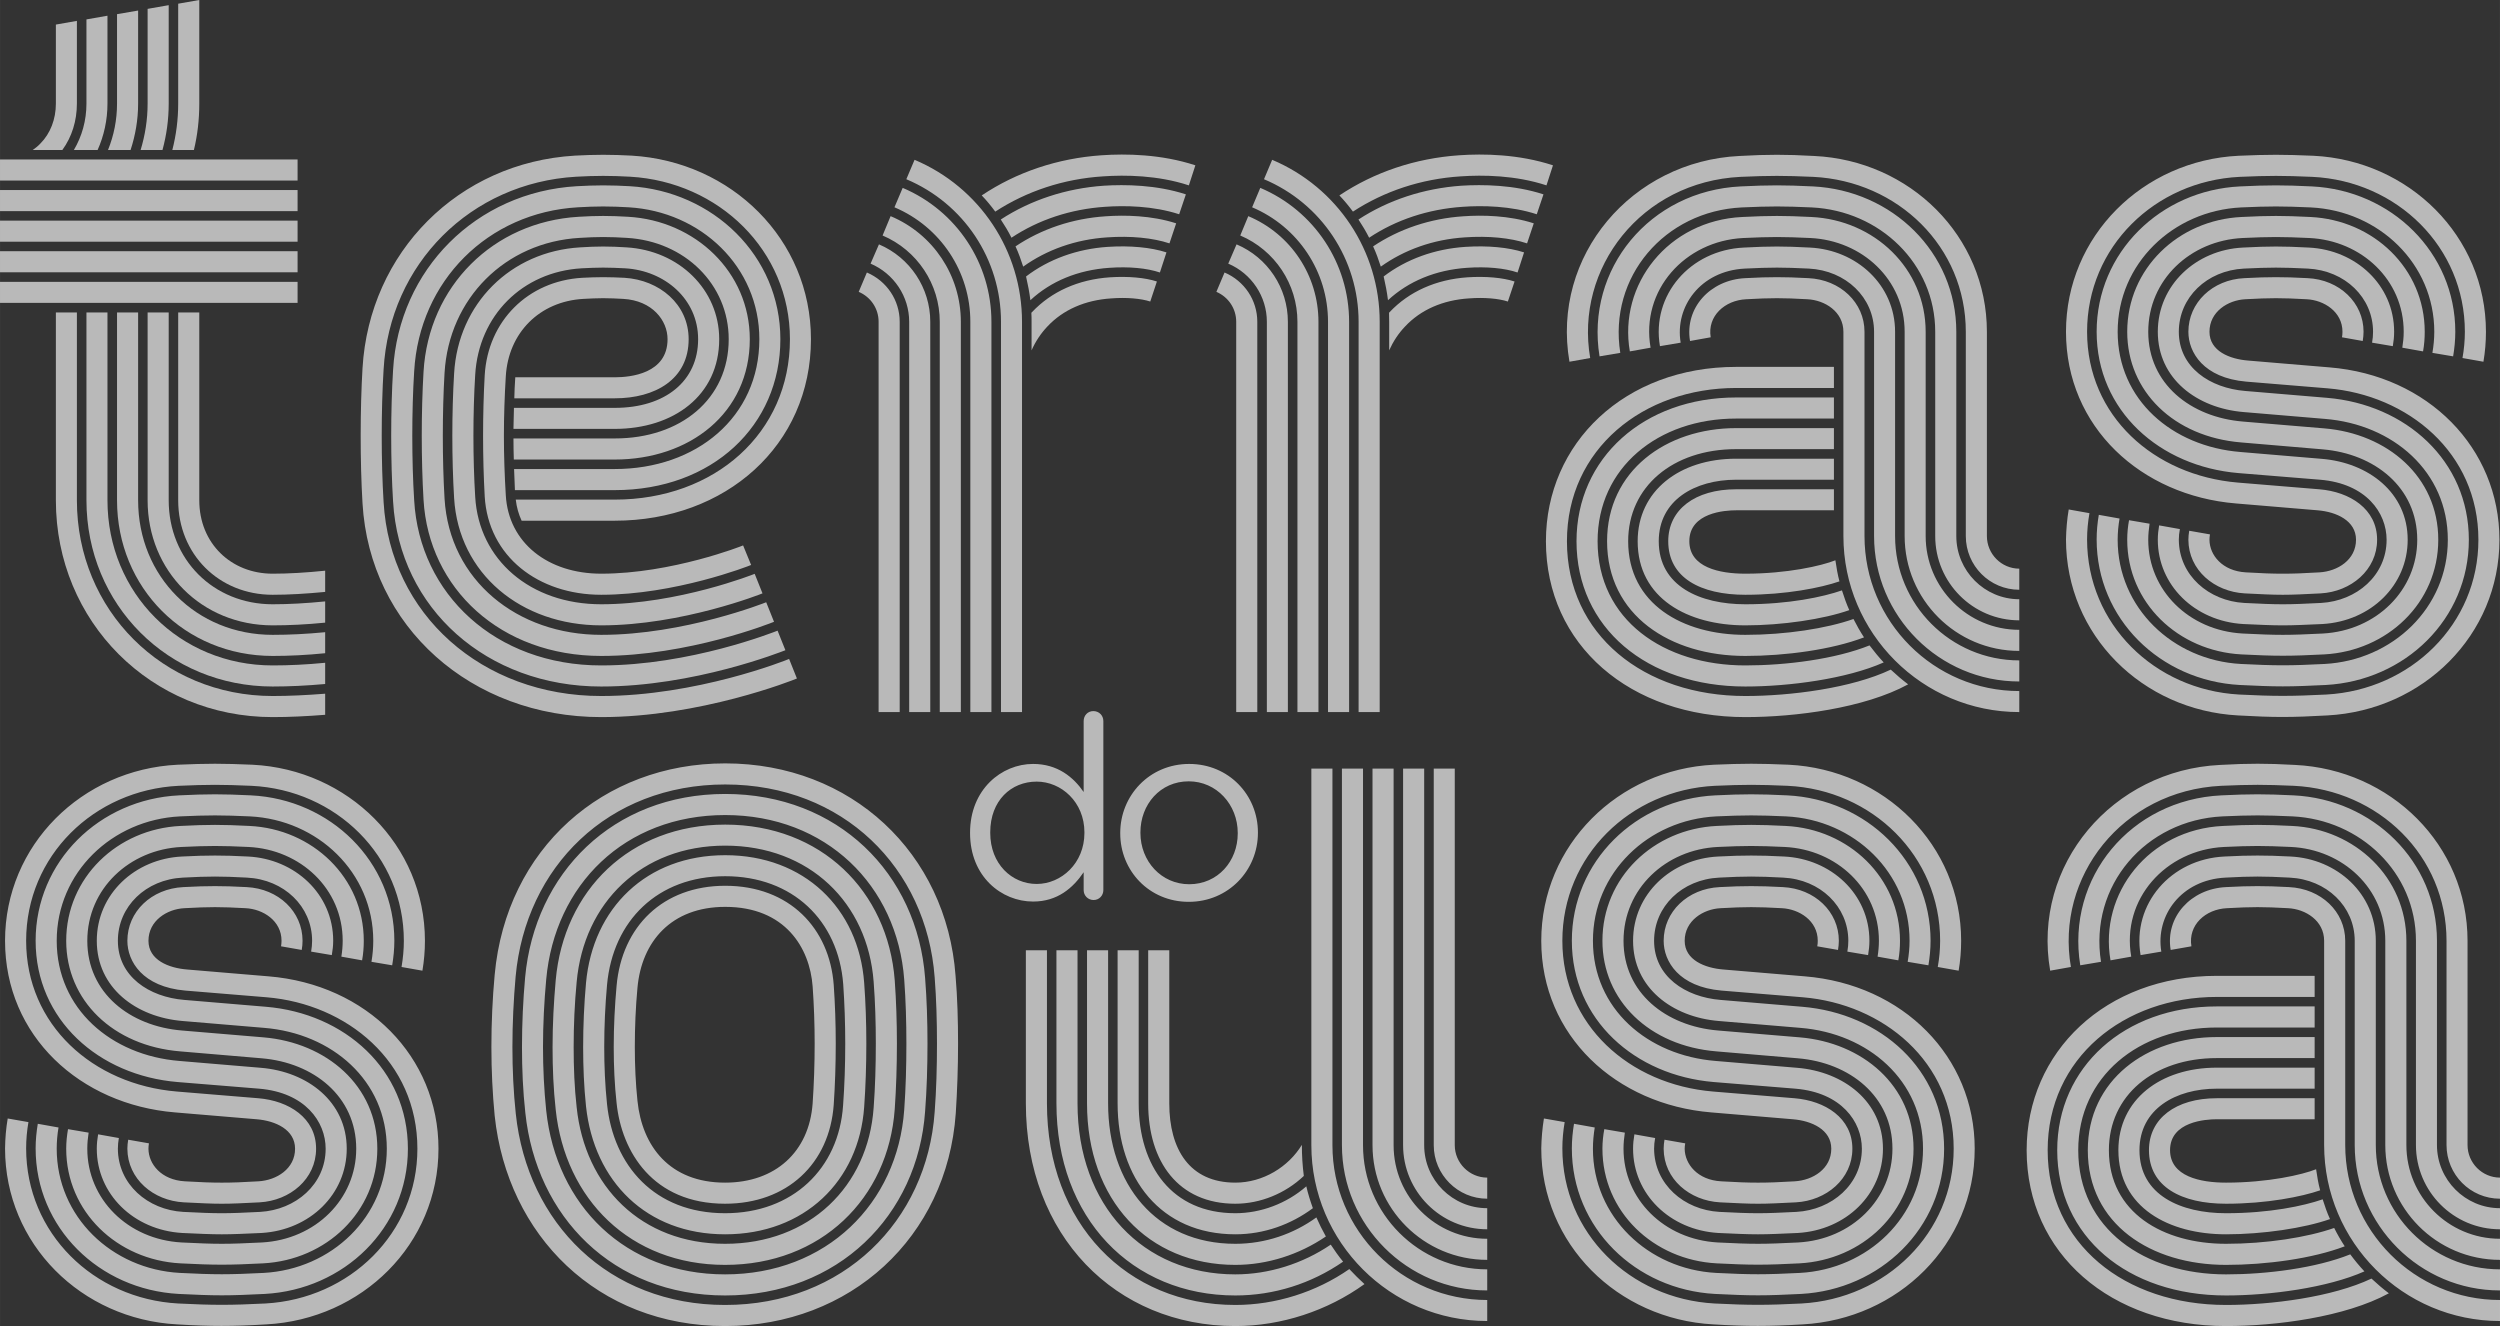
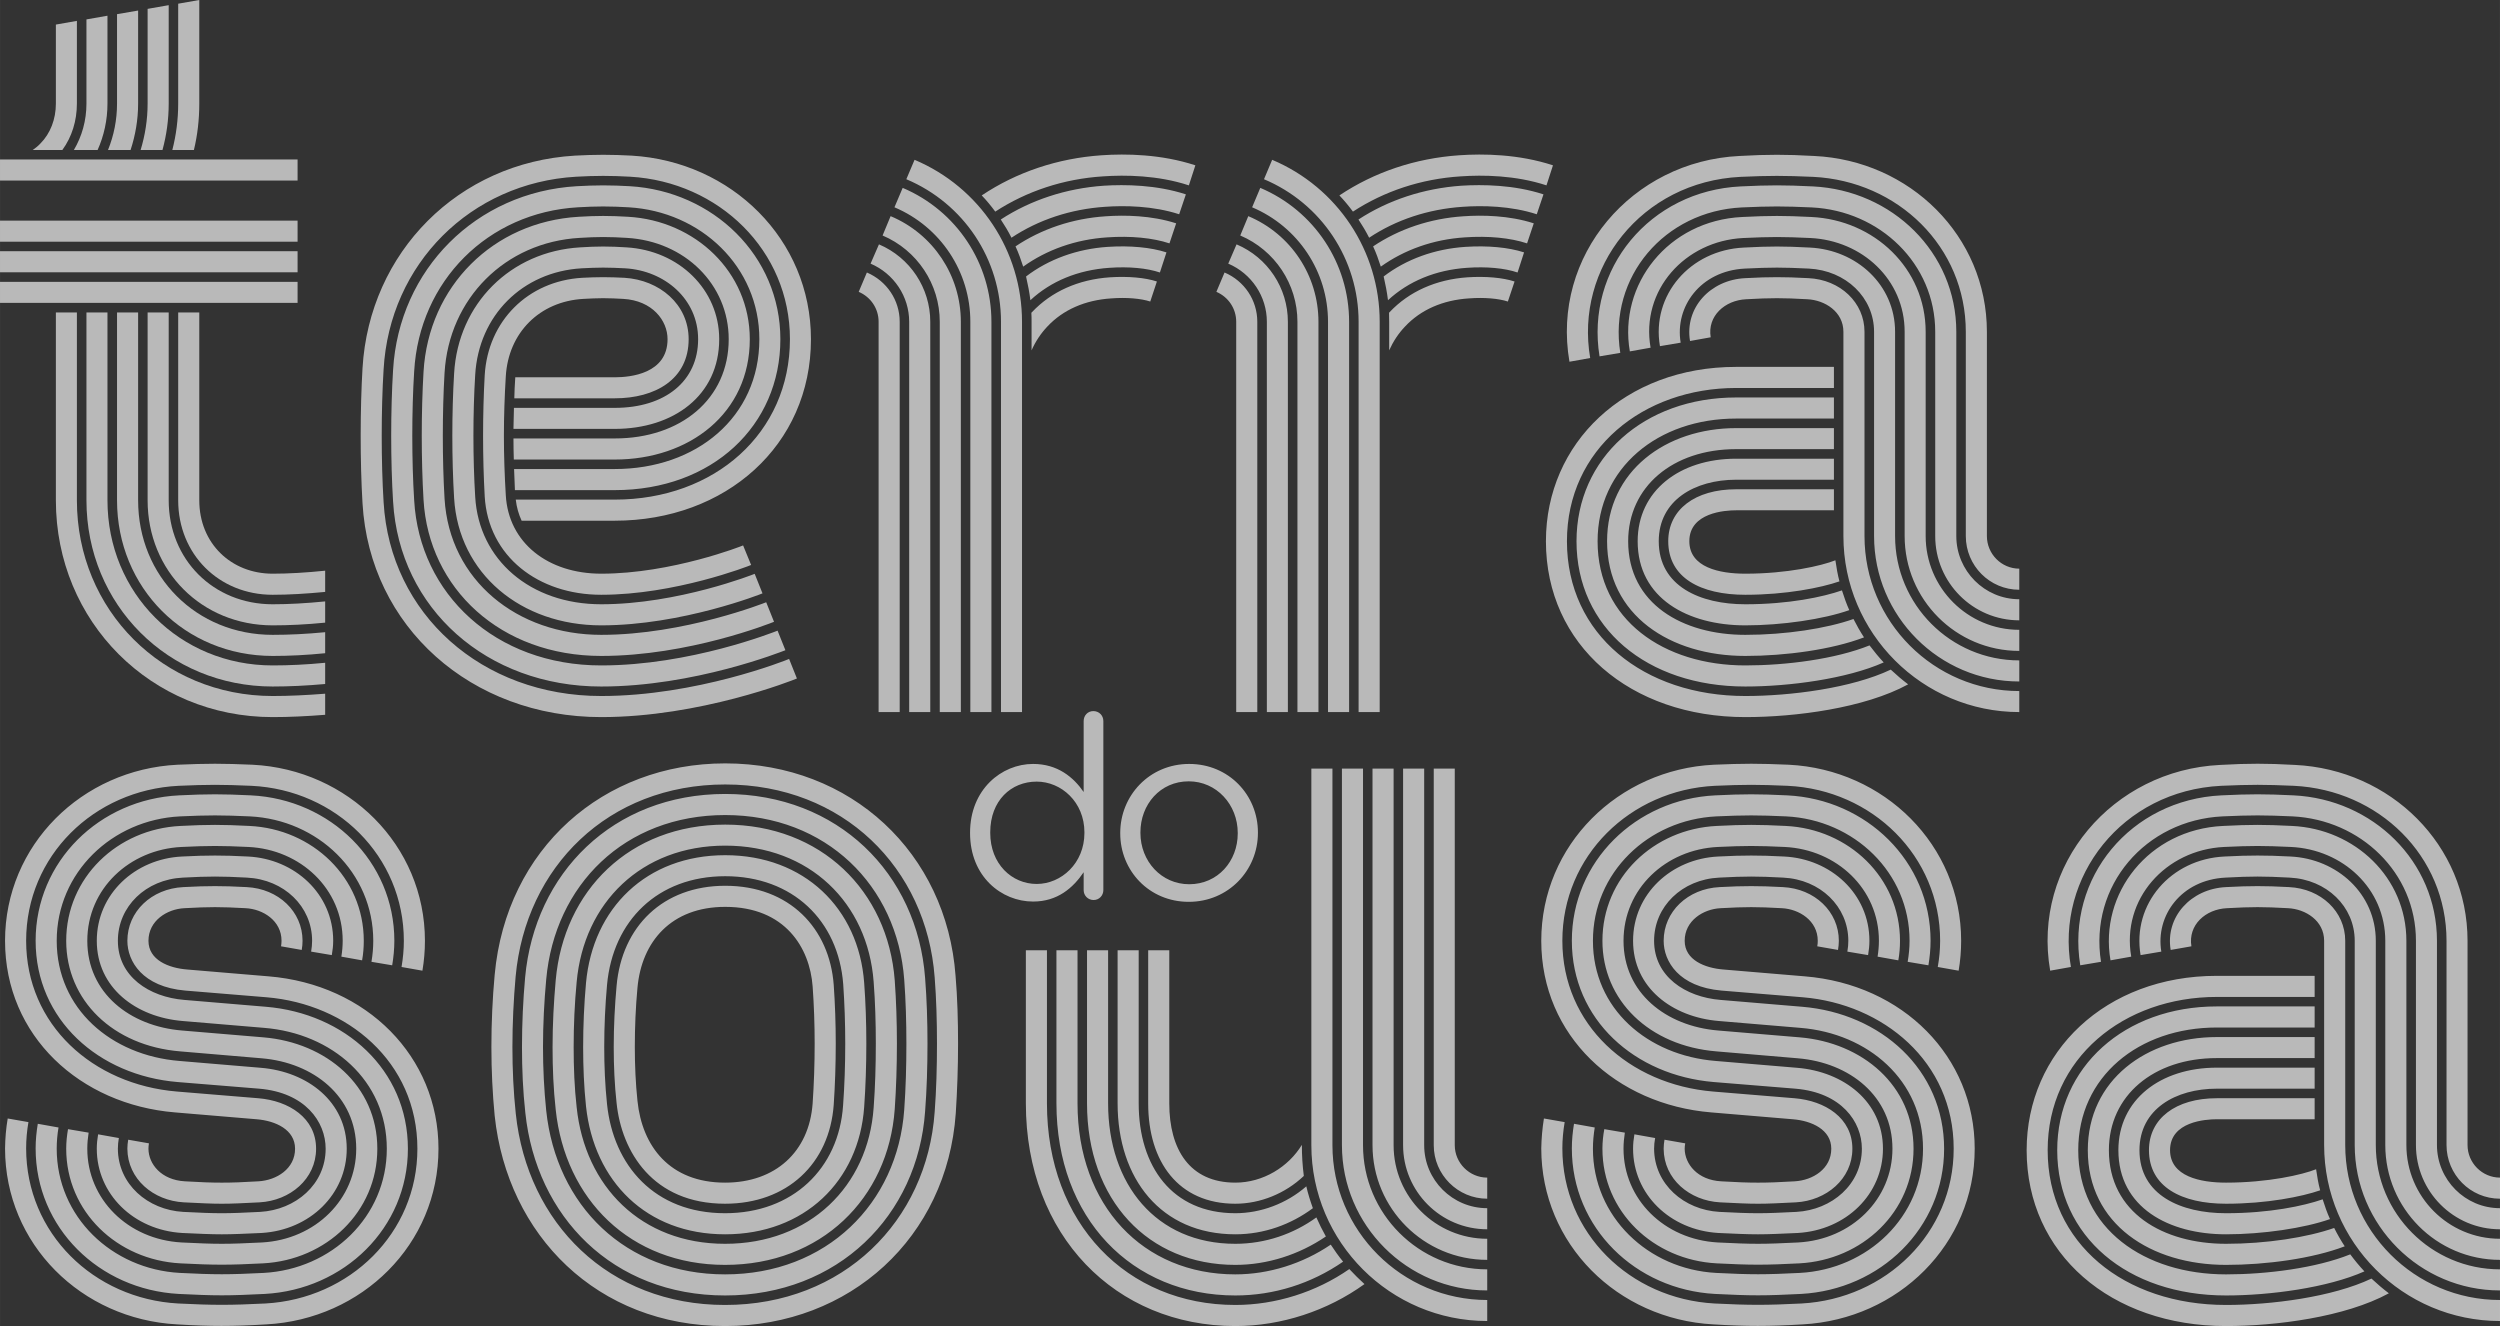
<svg xmlns="http://www.w3.org/2000/svg" xml:space="preserve" width="1052px" height="558px" style="shape-rendering:geometricPrecision; text-rendering:geometricPrecision; image-rendering:optimizeQuality; fill-rule:evenodd; clip-rule:evenodd" viewBox="0 0 358.07 189.93">
  <rect x="0" y="0" width="358.07" height="189.93" fill="#333333" stroke="none" />
  <defs>
    <style type="text/css"> .fil0 {fill:white;fill-opacity:0.659} .fil1 {fill:white;fill-rule:nonzero;fill-opacity:0.659} </style>
  </defs>
  <g id="Layer_x0020_1">
    <g id="_2274417772144">
      <path class="fil0" d="M31.77 189.91c1.94,0 3.88,-0.07 6.39,-0.22 13.67,-0.74 24.64,-11.47 24.64,-25.16 0,-13.15 -10.25,-23.54 -24.35,-24.69 -4.36,-0.35 -7.49,-0.64 -11.68,-0.98 -2.59,-0.21 -5.51,-1.34 -5.51,-4.11 0,-2.88 2.66,-4.55 5.15,-4.67 1.82,-0.1 3.09,-0.15 4.38,-0.15 1.27,0 2.56,0.05 4.38,0.15 2.49,0.12 5.15,1.79 5.15,4.67 0,0.26 -0.03,0.55 -0.07,0.79l2.96 0.52c0.08,-0.43 0.12,-0.88 0.12,-1.31 0,-4.17 -3.44,-7.47 -8.02,-7.69 -1.86,-0.1 -3.18,-0.14 -4.52,-0.14 -1.34,0 -2.68,0.04 -4.53,0.14 -4.57,0.22 -8.02,3.52 -8.02,7.69 0,2.96 2.18,6.6 8.29,7.13 4.16,0.34 7.32,0.6 11.66,0.96 11.47,0.96 21.59,9.19 21.59,21.69 0,12.09 -9.69,21.5 -21.78,22.17 -2.47,0.12 -4.36,0.19 -6.23,0.19 -1.91,0 -3.78,-0.07 -6.25,-0.19 -12.11,-0.67 -21.78,-10.08 -21.78,-22.22 0,-1.24 0.11,-2.51 0.33,-3.76l-2.97 -0.52c-0.24,1.41 -0.36,2.84 -0.38,4.28 0,13.72 10.94,24.47 24.63,25.21 2.49,0.15 4.46,0.22 6.42,0.22l0 0zm-31.05 -55.16c0,13.64 10.75,23.46 24.35,24.58l11.68 0.98c2.71,0.22 5.51,1.49 5.51,4.22 0,2.87 -2.64,4.52 -5.25,4.67 -2.29,0.14 -3.78,0.19 -5.24,0.19 -1.48,0 -2.97,-0.05 -5.29,-0.19 -3.4,-0.19 -5.2,-2.49 -5.22,-4.65 0,-0.26 0.02,-0.52 0.07,-0.79l-2.97 -0.52c-0.07,0.43 -0.12,0.86 -0.12,1.29 0.03,4.36 3.74,7.44 8.07,7.68 2.4,0.12 3.93,0.2 5.46,0.2 1.51,0 3.04,-0.08 5.41,-0.2 4.36,-0.24 8.09,-3.35 8.09,-7.68 0,-4.41 -3.9,-6.87 -8.28,-7.23 -4.33,-0.36 -7.49,-0.62 -11.66,-0.96 -12.02,-1 -21.59,-9.55 -21.59,-21.59 0,-12.17 9.72,-21.6 21.83,-22.2 2.11,-0.09 3.64,-0.14 5.22,-0.14 1.56,0 3.11,0.05 5.22,0.14 12.11,0.58 21.83,10.06 21.83,22.2 0,1.26 -0.12,2.51 -0.33,3.75l2.99 0.53c0.24,-1.41 0.36,-2.85 0.36,-4.28 0,-13.72 -11.04,-24.54 -24.71,-25.22 -2.15,-0.09 -3.76,-0.14 -5.36,-0.14 -1.6,0 -3.23,0.05 -5.36,0.14 -13.7,0.68 -24.71,11.5 -24.71,25.22zm4.38 29.73c0,11.4 9.12,20.23 20.49,20.85 2.45,0.12 4.31,0.2 6.18,0.2 1.84,0 3.71,-0.08 6.15,-0.2 11.35,-0.62 20.5,-9.43 20.5,-20.8 0,-11.33 -9.05,-19.39 -20.33,-20.33 -4.36,-0.36 -7.52,-0.62 -11.68,-0.98 -5.08,-0.41 -9.53,-3.38 -9.53,-8.47 0,-4.91 4,-8.79 9.31,-9.05 1.89,-0.1 3.23,-0.15 4.6,-0.15 1.34,0 2.7,0.05 4.57,0.15 5.32,0.26 9.34,4.14 9.34,9.05 0,0.5 -0.05,1.02 -0.14,1.55l2.96 0.5c0.12,-0.69 0.2,-1.36 0.2,-2.05 0,-6.71 -5.51,-11.74 -12.21,-12.07 -1.92,-0.1 -3.31,-0.14 -4.72,-0.14 -1.41,0 -2.8,0.04 -4.74,0.14 -6.7,0.33 -12.19,5.36 -12.19,12.07 0,6.72 5.6,10.94 12.31,11.49 4.16,0.36 7.32,0.62 11.66,0.98 9.72,0.79 17.57,7.54 17.57,17.31 0,9.74 -7.9,17.26 -17.64,17.79 -2.4,0.12 -4.19,0.19 -5.99,0.19 -1.82,0 -3.61,-0.07 -6.01,-0.19 -9.74,-0.53 -17.64,-8.05 -17.64,-17.79 0,-1.03 0.09,-2.06 0.26,-3.04l-2.97 -0.53c-0.19,1.15 -0.31,2.35 -0.31,3.52zm0 -29.73c0,11.32 9.05,19.29 20.33,20.23l11.68 0.95c6.58,0.55 9.53,4.72 9.53,8.6 0,5.1 -4.29,8.76 -9.39,9.05 -2.37,0.12 -3.95,0.19 -5.48,0.19 -1.58,0 -3.14,-0.07 -5.53,-0.19 -5.08,-0.29 -9.34,-3.95 -9.36,-9.05 0,-0.5 0.05,-1.01 0.14,-1.53l-2.97 -0.53c-0.12,0.69 -0.19,1.36 -0.19,2.06 0,6.49 5.27,11.66 12.24,12.07 2.44,0.11 4.04,0.19 5.67,0.19 1.58,0 3.19,-0.08 5.67,-0.19 6.97,-0.41 12.22,-5.58 12.22,-12.07 0,-6.73 -5.61,-11.04 -12.31,-11.59 -4.33,-0.36 -7.49,-0.62 -11.66,-0.98 -9.74,-0.79 -17.57,-7.45 -17.57,-17.21 0,-9.77 7.92,-17.34 17.67,-17.82 2.03,-0.09 3.49,-0.14 5,-0.14 1.48,0 2.97,0.05 5,0.14 9.72,0.48 17.67,8.05 17.67,17.82 0,1 -0.09,2.03 -0.26,3.01l2.97 0.5c0.19,-1.14 0.31,-2.32 0.31,-3.51 0,-11.38 -9.2,-20.28 -20.54,-20.83 -2.09,-0.1 -3.62,-0.15 -5.15,-0.15 -1.53,0 -3.09,0.05 -5.15,0.15 -11.37,0.55 -20.54,9.45 -20.54,20.83l0 0zm4.38 29.78c0,9.05 7.33,15.94 16.35,16.42 2.37,0.12 4.15,0.19 5.94,0.19 1.77,0 3.54,-0.07 5.91,-0.19 9.03,-0.48 16.36,-7.37 16.36,-16.42 0,-9.05 -7.33,-15.2 -16.31,-15.95 -4.35,-0.36 -7.52,-0.64 -11.68,-0.98 -7.47,-0.62 -13.55,-5.38 -13.55,-12.85 0,-7.47 6.06,-13.08 13.5,-13.44 1.94,-0.09 3.35,-0.14 4.79,-0.14 1.41,0 2.85,0.05 4.79,0.14 7.44,0.36 13.5,5.99 13.5,13.44 0,0.76 -0.07,1.53 -0.19,2.27l2.97 0.53c0.17,-0.94 0.24,-1.87 0.24,-2.8 0,-9.05 -7.35,-16.02 -16.38,-16.45 -1.99,-0.1 -3.47,-0.15 -4.93,-0.15 -1.46,0 -2.95,0.05 -4.93,0.15 -9.05,0.43 -16.38,7.4 -16.38,16.45 0,8.54 6.7,15.05 16.33,15.84 4.17,0.36 7.33,0.63 11.66,0.99 7.44,0.62 13.55,5.46 13.55,12.95 0,7.21 -5.82,13 -13.5,13.43 -2.49,0.12 -4.12,0.19 -5.75,0.19 -1.65,0 -3.3,-0.07 -5.77,-0.19 -7.71,-0.43 -13.5,-6.22 -13.5,-13.43 0,-0.77 0.07,-1.53 0.19,-2.3l-2.95 -0.5c-0.16,0.91 -0.26,1.87 -0.26,2.8l0 0zm94.37 25.4c17.95,0 31.79,-12.74 33.04,-30.45 0.21,-3.21 0.33,-6.61 0.33,-9.99 0,-3.3 -0.09,-6.58 -0.36,-9.74 -1.29,-17.55 -14.94,-30.41 -32.99,-30.41 -17.45,0 -31.36,12.19 -33.02,30.27 -0.31,3.35 -0.47,6.84 -0.47,10.36 0,3.33 0.16,6.66 0.47,9.84 1.82,17.14 14.71,30.12 33,30.12l0 0zm-30.46 -39.96c0,-3.4 0.17,-6.82 0.46,-10.1 1.43,-15.68 13.24,-27.51 30.02,-27.51 16.88,0 28.83,11.97 30,27.63 0.24,3.06 0.33,6.27 0.33,9.5 0,3.31 -0.09,6.64 -0.33,9.77 -1.1,15.64 -13.1,27.65 -30.02,27.65 -16.67,0 -28.33,-11.73 -29.98,-27.41 -0.33,-3.09 -0.48,-6.32 -0.48,-9.53l0 0zm1.37 0c0,3.16 0.14,6.35 0.48,9.41 1.55,14.85 12.52,26.17 28.61,26.17 16.18,0 27.6,-11.44 28.65,-26.38 0.24,-3.12 0.34,-6.4 0.34,-9.68 0,-3.18 -0.1,-6.37 -0.34,-9.41 -1.12,-14.96 -12.49,-26.36 -28.63,-26.36 -16.11,0 -27.29,11.38 -28.66,26.27 -0.29,3.23 -0.45,6.61 -0.45,9.98zm3.01 0c0,-3.25 0.17,-6.53 0.46,-9.69 1.22,-13.53 11.23,-23.54 25.64,-23.54 14.46,0 24.64,10.1 25.64,23.58 0.22,2.95 0.31,6.06 0.31,9.15 0,3.23 -0.09,6.44 -0.31,9.48 -0.96,13.43 -11.15,23.58 -25.66,23.58 -14.3,0 -24.18,-9.88 -25.62,-23.46 -0.31,-2.99 -0.46,-6.06 -0.46,-9.1zm1.37 0c0,2.99 0.12,6.01 0.45,8.96 1.34,12.81 10.66,22.24 24.26,22.24 13.74,0 23.39,-9.51 24.3,-22.32 0.21,-3.01 0.31,-6.17 0.31,-9.38 0,-3.06 -0.1,-6.13 -0.31,-9.05 -0.98,-12.81 -10.56,-22.31 -24.28,-22.31 -13.67,0 -23.13,9.43 -24.28,22.29 -0.28,3.13 -0.45,6.34 -0.45,9.57l0 0zm3.02 0c0,-3.13 0.14,-6.27 0.43,-9.31 1.03,-11.37 9.29,-19.54 21.28,-19.54 12.07,0 20.42,8.21 21.26,19.51 0.22,2.85 0.31,5.85 0.31,8.84 0,3.14 -0.09,6.22 -0.31,9.17 -0.79,11.3 -9.19,19.51 -21.28,19.51 -12.02,0 -20.07,-8.21 -21.26,-19.56 -0.32,-2.82 -0.43,-5.72 -0.43,-8.62l0 0zm1.36 0c0,2.85 0.12,5.7 0.41,8.48 1.15,10.75 8.66,18.34 19.92,18.34 11.37,0 19.17,-7.64 19.92,-18.22 0.21,-2.92 0.31,-6.01 0.31,-9.1 0,-2.95 -0.1,-5.91 -0.31,-8.72 -0.79,-10.63 -8.58,-18.26 -19.9,-18.26 -11.28,0 -18.96,7.59 -19.94,18.29 -0.27,3.02 -0.41,6.1 -0.41,9.19zm3.02 0c0,-3.01 0.14,-5.98 0.4,-8.9 0.84,-9.22 7.28,-15.57 16.93,-15.57 9.65,0 16.21,6.35 16.9,15.47 0.19,2.73 0.29,5.63 0.29,8.5 0,3.02 -0.1,6.03 -0.31,8.88 -0.62,9.03 -7.21,15.42 -16.9,15.42 -10.13,0 -16,-6.85 -16.91,-15.63 -0.28,-2.66 -0.4,-5.44 -0.4,-8.17zm1.36 0c0,2.71 0.12,5.39 0.41,8.02 0.72,6.97 5.19,14.42 15.54,14.42 8.9,0 14.96,-5.75 15.56,-14.18 0.19,-2.8 0.29,-5.77 0.29,-8.76 0,-2.85 -0.1,-5.7 -0.29,-8.4 -0.6,-8.07 -6.3,-14.2 -15.54,-14.2 -8.91,0 -14.8,5.82 -15.56,14.32 -0.26,2.87 -0.41,5.81 -0.41,8.78zm3.02 0c0,-2.82 0.12,-5.7 0.38,-8.5 0.6,-6.61 4.84,-11.58 12.57,-11.58 8.6,0 12.11,5.88 12.52,11.39 0.19,2.63 0.29,5.41 0.29,8.19 0,2.92 -0.1,5.82 -0.29,8.57 -0.5,6.94 -5.34,11.35 -12.54,11.35 -7.93,0 -11.88,-5.2 -12.55,-11.71 -0.26,-2.49 -0.38,-5.07 -0.38,-7.71zm86.01 39.96c6.58,0 13.19,-2.18 18.5,-6.01 -0.76,-0.69 -1.48,-1.41 -2.17,-2.15 -4.74,3.3 -10.56,5.14 -16.33,5.14 -15.49,0 -26.98,-11.63 -26.98,-28.87l0 -21.93 -3.02 0 0 21.93c0,18.96 12.88,31.89 30,31.89l0 0zm-25.62 -31.89c0,16.47 10.82,27.51 25.62,27.51 5.55,0 10.89,-1.7 15.44,-4.84 -0.65,-0.79 -1.22,-1.6 -1.77,-2.44 -4.02,2.73 -8.86,4.26 -13.67,4.26 -13.19,0 -22.6,-9.81 -22.6,-24.49l0 -21.93 -3.02 0 0 21.93zm4.38 0c0,13.89 8.79,23.13 21.24,23.13 4.57,0 9.14,-1.46 12.97,-4.07 -0.5,-0.89 -0.95,-1.8 -1.36,-2.73 -3.28,2.37 -7.3,3.78 -11.61,3.78 -11.35,0 -18.22,-8.52 -18.22,-20.11l0 -21.93 -3.02 0 0 21.93zm4.38 0c0,10.8 6.23,18.75 16.86,18.75 4.14,0 7.99,-1.42 11.11,-3.74 -0.36,-1 -0.7,-2.06 -0.94,-3.13 -2.82,2.46 -6.51,3.85 -10.17,3.85 -9.05,0 -13.84,-6.7 -13.84,-15.73l0 -21.93 -3.02 0 0 21.93zm4.38 0c0,8.38 4.34,14.37 12.48,14.37 3.57,0 7.16,-1.46 9.81,-3.98 -0.19,-1.51 -0.28,-2.94 -0.28,-4.45 -1.92,3.16 -5.56,5.41 -9.53,5.41 -6.56,0 -9.46,-4.79 -9.46,-11.35l0 -21.93 -3.02 0 0 21.93zm23.37 5.99c0,13.88 11.3,25.18 25.19,25.18l0 -3.01c-12.24,0 -22.17,-9.96 -22.17,-22.17l0 -53.94 -3.02 0 0 53.94zm4.38 0c0,11.46 9.34,20.8 20.81,20.8l0 -3.02c-9.82,0 -17.79,-7.99 -17.79,-17.78l0 -53.94 -3.02 0 0 53.94zm4.38 0c0,9.05 7.35,16.42 16.43,16.42l0 -3.02c-7.4,0 -13.41,-6.01 -13.41,-13.4l0 -53.94 -3.02 0 0 53.94zm4.38 0c0,6.63 5.39,12.04 12.05,12.04l0 -3.02c-4.98,0 -9.03,-4.04 -9.03,-9.02l0 -53.94 -3.02 0 0 53.94zm4.39 0c0,4.21 3.44,7.66 7.66,7.66l0 -3.02c-2.56,0 -4.65,-2.11 -4.65,-4.64l0 -53.94 -3.01 0 0 53.94zm46.45 25.88c1.94,0 3.88,-0.07 6.4,-0.22 13.67,-0.74 24.63,-11.47 24.63,-25.16 0,-13.15 -10.24,-23.54 -24.35,-24.69 -4.35,-0.35 -7.49,-0.64 -11.68,-0.98 -2.59,-0.21 -5.51,-1.34 -5.51,-4.11 0,-2.88 2.66,-4.55 5.15,-4.67 1.82,-0.1 3.09,-0.15 4.38,-0.15 1.27,0 2.56,0.05 4.38,0.15 2.49,0.12 5.15,1.79 5.15,4.67 0,0.26 -0.02,0.55 -0.07,0.79l2.97 0.52c0.07,-0.43 0.12,-0.88 0.12,-1.31 0,-4.17 -3.45,-7.47 -8.02,-7.69 -1.87,-0.1 -3.19,-0.14 -4.53,-0.14 -1.34,0 -2.68,0.04 -4.52,0.14 -4.57,0.22 -8.02,3.52 -8.02,7.69 0,2.96 2.18,6.6 8.28,7.13 4.17,0.34 7.33,0.6 11.66,0.96 11.47,0.96 21.6,9.19 21.6,21.69 0,12.09 -9.7,21.5 -21.79,22.17 -2.47,0.12 -4.36,0.19 -6.23,0.19 -1.91,0 -3.78,-0.07 -6.24,-0.19 -12.12,-0.67 -21.79,-10.08 -21.79,-22.22 0,-1.24 0.12,-2.51 0.33,-3.76l-2.97 -0.52c-0.23,1.41 -0.35,2.84 -0.38,4.28 0,13.72 10.94,24.47 24.64,25.21 2.49,0.15 4.45,0.22 6.41,0.22l0 0zm-31.05 -55.16c0,13.64 10.75,23.46 24.35,24.58l11.68 0.98c2.71,0.22 5.51,1.49 5.51,4.22 0,2.87 -2.63,4.52 -5.24,4.67 -2.3,0.14 -3.79,0.19 -5.25,0.19 -1.48,0 -2.96,-0.05 -5.29,-0.19 -3.4,-0.19 -5.19,-2.49 -5.22,-4.65 0,-0.26 0.03,-0.52 0.08,-0.79l-2.97 -0.52c-0.07,0.43 -0.12,0.86 -0.12,1.29 0.02,4.36 3.73,7.44 8.07,7.68 2.39,0.12 3.92,0.2 5.45,0.2 1.51,0 3.04,-0.08 5.42,-0.2 4.35,-0.24 8.09,-3.35 8.09,-7.68 0,-4.41 -3.91,-6.87 -8.29,-7.23 -4.33,-0.36 -7.49,-0.62 -11.66,-0.96 -12.01,-1 -21.59,-9.55 -21.59,-21.59 0,-12.17 9.72,-21.6 21.83,-22.2 2.11,-0.09 3.64,-0.14 5.22,-0.14 1.56,0 3.12,0.05 5.22,0.14 12.12,0.58 21.84,10.06 21.84,22.2 0,1.26 -0.12,2.51 -0.34,3.75l2.99 0.53c0.24,-1.41 0.36,-2.85 0.36,-4.28 0,-13.72 -11.03,-24.54 -24.7,-25.22 -2.16,-0.09 -3.76,-0.14 -5.37,-0.14 -1.6,0 -3.23,0.05 -5.36,0.14 -13.69,0.68 -24.71,11.5 -24.71,25.22zm4.38 29.73c0,11.4 9.13,20.23 20.5,20.85 2.44,0.12 4.31,0.2 6.17,0.2 1.85,0 3.72,-0.08 6.16,-0.2 11.35,-0.62 20.49,-9.43 20.49,-20.8 0,-11.33 -9.05,-19.39 -20.32,-20.33 -4.36,-0.36 -7.52,-0.62 -11.69,-0.98 -5.07,-0.41 -9.53,-3.38 -9.53,-8.47 0,-4.91 4,-8.79 9.32,-9.05 1.89,-0.1 3.23,-0.15 4.59,-0.15 1.34,0 2.71,0.05 4.58,0.15 5.31,0.26 9.33,4.14 9.33,9.05 0,0.5 -0.04,1.02 -0.14,1.55l2.97 0.5c0.12,-0.69 0.19,-1.36 0.19,-2.05 0,-6.71 -5.51,-11.74 -12.21,-12.07 -1.92,-0.1 -3.3,-0.14 -4.72,-0.14 -1.41,0 -2.8,0.04 -4.74,0.14 -6.7,0.33 -12.18,5.36 -12.18,12.07 0,6.72 5.6,10.94 12.3,11.49 4.17,0.36 7.33,0.62 11.66,0.98 9.72,0.79 17.57,7.54 17.57,17.31 0,9.74 -7.9,17.26 -17.64,17.79 -2.39,0.12 -4.19,0.19 -5.99,0.19 -1.82,0 -3.61,-0.07 -6.01,-0.19 -9.74,-0.53 -17.64,-8.05 -17.64,-17.79 0,-1.03 0.1,-2.06 0.26,-3.04l-2.97 -0.53c-0.19,1.15 -0.31,2.35 -0.31,3.52zm0 -29.73c0,11.32 9.05,19.29 20.33,20.23l11.68 0.95c6.59,0.55 9.53,4.72 9.53,8.6 0,5.1 -4.28,8.76 -9.38,9.05 -2.37,0.12 -3.95,0.19 -5.49,0.19 -1.58,0 -3.13,-0.07 -5.53,-0.19 -5.07,-0.29 -9.33,-3.95 -9.36,-9.05 0,-0.5 0.05,-1.01 0.15,-1.53l-2.97 -0.53c-0.12,0.69 -0.19,1.36 -0.19,2.06 0,6.49 5.26,11.66 12.23,12.07 2.44,0.11 4.05,0.19 5.67,0.19 1.58,0 3.19,-0.08 5.68,-0.19 6.97,-0.41 12.21,-5.58 12.21,-12.07 0,-6.73 -5.6,-11.04 -12.31,-11.59 -4.33,-0.36 -7.49,-0.62 -11.66,-0.98 -9.74,-0.79 -17.57,-7.45 -17.57,-17.21 0,-9.77 7.92,-17.34 17.67,-17.82 2.03,-0.09 3.49,-0.14 5,-0.14 1.49,0 2.97,0.05 5.01,0.14 9.72,0.48 17.67,8.05 17.67,17.82 0,1 -0.1,2.03 -0.27,3.01l2.97 0.5c0.19,-1.14 0.31,-2.32 0.31,-3.51 0,-11.38 -9.19,-20.28 -20.54,-20.83 -2.08,-0.1 -3.62,-0.15 -5.15,-0.15 -1.53,0 -3.09,0.05 -5.14,0.15 -11.38,0.55 -20.55,9.45 -20.55,20.83l0 0zm4.38 29.78c0,9.05 7.33,15.94 16.36,16.42 2.37,0.12 4.14,0.19 5.93,0.19 1.78,0 3.55,-0.07 5.92,-0.19 9.02,-0.48 16.35,-7.37 16.35,-16.42 0,-9.05 -7.33,-15.2 -16.3,-15.95 -4.36,-0.36 -7.52,-0.64 -11.69,-0.98 -7.47,-0.62 -13.55,-5.38 -13.55,-12.85 0,-7.47 6.06,-13.08 13.5,-13.44 1.94,-0.09 3.36,-0.14 4.79,-0.14 1.42,0 2.85,0.05 4.79,0.14 7.45,0.36 13.5,5.99 13.5,13.44 0,0.76 -0.07,1.53 -0.19,2.27l2.97 0.53c0.17,-0.94 0.24,-1.87 0.24,-2.8 0,-9.05 -7.35,-16.02 -16.38,-16.45 -1.98,-0.1 -3.47,-0.15 -4.93,-0.15 -1.46,0 -2.94,0.05 -4.93,0.15 -9.05,0.43 -16.38,7.4 -16.38,16.45 0,8.54 6.71,15.05 16.33,15.84 4.17,0.36 7.33,0.63 11.66,0.99 7.45,0.62 13.55,5.46 13.55,12.95 0,7.21 -5.81,13 -13.5,13.43 -2.49,0.12 -4.12,0.19 -5.75,0.19 -1.65,0 -3.3,-0.07 -5.77,-0.19 -7.7,-0.43 -13.5,-6.22 -13.5,-13.43 0,-0.77 0.07,-1.53 0.19,-2.3l-2.94 -0.5c-0.17,0.91 -0.27,1.87 -0.27,2.8l0 0zm128.56 7.16l0 -3.02c-2.56,0 -4.65,-2.11 -4.65,-4.67l0 -29.25c0,-13.72 -11.03,-24.54 -24.73,-25.19 -2.13,-0.12 -3.73,-0.17 -5.34,-0.17 -1.6,0 -3.23,0.05 -5.36,0.17 -15.39,0.74 -26.98,14.27 -24.35,29.47l2.97 -0.53c-2.23,-12.88 7.33,-25.25 21.52,-25.95 2.11,-0.09 3.64,-0.14 5.22,-0.14 1.56,0 3.12,0.05 5.2,0.14 12.14,0.6 21.86,10.03 21.86,22.2l0 29.25c0,4.24 3.42,7.69 7.66,7.69zm-67.8 -6.95c0,14.87 12.09,25.19 28.56,25.19 7.13,0 17.04,-1.27 23.32,-4.69 -0.86,-0.65 -1.7,-1.37 -2.49,-2.11 -5.6,2.66 -14.37,3.78 -20.83,3.78 -14.53,0 -25.55,-8.78 -25.55,-22.17 0,-13.21 10.94,-21.95 24.23,-21.95l14.01 0 0 -3.02 -14.01 0c-15.94,0 -27.24,10.9 -27.24,24.97l0 0zm4.38 0c0,12.38 10.08,20.81 24.18,20.81 6.29,0 14.53,-1.1 19.82,-3.45 -0.72,-0.76 -1.39,-1.58 -2.03,-2.44 -4.86,1.96 -11.93,2.87 -17.79,2.87 -11.64,0 -21.17,-6.49 -21.17,-17.79 0,-10.53 8.67,-17.57 19.85,-17.57l14.01 0 0 -3.02 -14.01 0c-13.19,0 -22.86,8.67 -22.86,20.59l0 0zm3.3 -26.48l2.97 -0.5c-1.72,-10.92 6.39,-20.3 17.41,-20.83 2.03,-0.09 3.51,-0.14 5.02,-0.14 1.49,0 2.97,0.05 5.01,0.14 9.72,0.48 17.67,8.05 17.67,17.82l0 29.25c0,6.66 5.38,12.07 12.04,12.07l0 -3.02c-4.98,0 -9.03,-4.07 -9.03,-9.05l0 -29.25c0,-11.38 -9.19,-20.28 -20.54,-20.83 -2.08,-0.1 -3.61,-0.15 -5.15,-0.15 -1.53,0 -3.09,0.05 -5.17,0.15 -13,0.62 -22.26,11.8 -20.23,24.34l0 0zm1.08 26.48c0,10.63 9.07,16.43 19.8,16.43 5.77,0 12.42,-0.91 17,-2.66 -0.55,-0.84 -1.06,-1.72 -1.51,-2.63 -3.86,1.36 -9.75,2.27 -15.49,2.27 -8.98,0 -16.78,-4.43 -16.78,-13.41 0,-7.8 6.39,-13.19 15.46,-13.19l14.01 0 0 -3.01 -14.01 0c-10.05,0 -18.48,6.15 -18.48,16.2zm3.25 -27.19l2.97 -0.53c-1.43,-8.24 4.94,-15.3 13.29,-15.71 1.96,-0.09 3.38,-0.14 4.81,-0.14 1.42,0 2.83,0.05 4.79,0.14 7.42,0.36 13.5,5.97 13.5,13.44l0 29.25c0,9.08 7.35,16.45 16.43,16.45l0 -3.02c-7.4,0 -13.41,-6.03 -13.41,-13.43l0 -29.25c0,-9.05 -7.35,-16.02 -16.37,-16.45 -2.02,-0.1 -3.48,-0.15 -4.94,-0.15 -1.48,0 -2.94,0.05 -4.95,0.15 -10.63,0.5 -17.77,9.67 -16.12,19.25l0 0zm1.13 27.19c0,8.22 7.23,12.05 15.42,12.05 5.24,0 11.18,-0.87 14.89,-2.18 -0.41,-0.89 -0.74,-1.85 -1.05,-2.83 -2.71,0.94 -7.59,1.99 -13.84,1.99 -6.44,0 -12.4,-2.56 -12.4,-9.03 0,-5.89 5.19,-8.81 11.08,-8.81l14.01 0 0 -3.01 -14.01 0c-8.11,0 -14.1,4.62 -14.1,11.82l0 0zm3.18 -27.94l2.97 -0.5c-0.86,-5.15 2.85,-10.29 9.2,-10.6 1.86,-0.1 3.23,-0.15 4.59,-0.15 1.34,0 2.71,0.05 4.58,0.15 5.31,0.26 9.33,4.14 9.33,9.05l0 29.25c0,11.47 9.34,20.83 20.81,20.83l0 -3.02c-9.82,0 -17.79,-7.99 -17.79,-17.81l0 -29.25c0,-6.71 -5.51,-11.74 -12.21,-12.07 -1.92,-0.1 -3.33,-0.14 -4.72,-0.14 -1.41,0 -2.82,0.04 -4.74,0.14 -7.68,0.36 -13.26,6.8 -12.02,14.12zm1.2 27.94c0,5.25 4.65,7.67 11.04,7.67 5.84,0 10.84,-1.01 13.48,-1.92 -0.27,-0.98 -0.43,-1.99 -0.58,-3.02 -1.98,0.79 -6.89,1.92 -12.9,1.92 -3.69,0 -8.02,-0.89 -8.02,-4.65 0,-4.11 5.12,-4.43 6.7,-4.43l14.01 0 0 -3.01 -14.01 0c-5.89,0 -9.72,2.92 -9.72,7.44zm3.11 -28.68l2.97 -0.52c-0.5,-3.05 2.01,-5.32 5.1,-5.46 1.8,-0.1 3.09,-0.15 4.38,-0.15 1.27,0 2.57,0.05 4.36,0.15 2.51,0.12 5.17,1.79 5.17,4.67l0 29.25c0,13.91 11.3,25.21 25.19,25.21l0 -3.01c-12.24,0 -22.17,-9.96 -22.17,-22.2l0 -29.25c0,-4.17 -3.45,-7.47 -8.05,-7.69 -1.84,-0.1 -3.16,-0.14 -4.5,-0.14 -1.34,0 -2.68,0.04 -4.52,0.14 -5.05,0.24 -8.72,4.29 -7.93,9z" />
      <path class="fil1" d="M25.52 71.66c0,7.71 5.82,13.53 13.53,13.53 2.3,0 4.81,-0.15 7.52,-0.41l0 -3.04c-2.71,0.28 -5.25,0.43 -7.52,0.43 -5.94,0 -10.51,-4.34 -10.51,-10.51l0 -26.91 -3.02 0 0 26.91z" />
      <path class="fil1" d="M24.68 21.48l3.09 0c0.51,-2.11 0.77,-4.34 0.77,-6.64l0 -14.84 -3.02 0.53 0 14.31c0,2.28 -0.29,4.51 -0.84,6.64z" />
      <path class="fil1" d="M21.14 71.66c0,10.13 7.76,17.91 17.91,17.91 2.3,0 4.84,-0.12 7.52,-0.39l0 -3.04c-2.71,0.27 -5.22,0.41 -7.52,0.41 -8.5,0 -14.89,-6.42 -14.89,-14.89l0 -26.91 -3.02 0 0 26.91z" />
      <path class="fil1" d="M20.14 21.48l3.13 0c0.58,-2.13 0.89,-4.34 0.89,-6.64l0 -14.1 -3.02 0.53 0 13.57c0,2.3 -0.36,4.53 -1,6.64z" />
      <path class="fil1" d="M16.76 71.66c0,12.54 9.72,22.29 22.29,22.29 2.32,0 4.86,-0.12 7.52,-0.39l0 -3.01c-2.68,0.26 -5.2,0.38 -7.52,0.38 -10.92,0 -19.27,-8.35 -19.27,-19.27l0 -26.91 -3.02 0 0 26.91z" />
      <path class="fil1" d="M15.47 21.48l3.23 0c0.69,-2.09 1.08,-4.34 1.08,-6.64l0 -13.33 -3.02 0.52 0 12.81c0,2.35 -0.46,4.58 -1.29,6.64z" />
      <path class="fil1" d="M12.38 71.66c0,14.96 11.71,26.67 26.67,26.67 2.35,0 4.86,-0.12 7.52,-0.36l0 -3.04c-2.66,0.26 -5.17,0.38 -7.52,0.38 -13.31,0 -23.66,-10.36 -23.66,-23.65l0 -26.91 -3.01 0 0 26.91z" />
      <path class="fil1" d="M10.58 21.48l3.4 0c0.91,-2.04 1.41,-4.29 1.41,-6.64l0 -12.59 -3.01 0.53 0 12.06c0,2.42 -0.65,4.7 -1.8,6.64z" />
      <path class="fil1" d="M4.69 21.48l4.24 0c1.36,-1.87 2.08,-4.17 2.08,-6.64l0 -11.85 -3.01 0.53 0 11.32c0,2.23 -0.79,4.29 -2.23,5.73 -0.34,0.36 -0.69,0.64 -1.08,0.91l0 0z" />
      <polygon class="fil1" points="0,25.86 42.62,25.86 42.62,22.84 0,22.84 " />
-       <polygon class="fil1" points="0,30.24 42.62,30.24 42.62,27.22 0,27.22 " />
      <polygon class="fil1" points="0,34.62 42.62,34.62 42.62,31.6 0,31.6 " />
      <polygon class="fil1" points="0,39 42.62,39 42.62,35.98 0,35.98 " />
      <polygon class="fil1" points="0,43.38 42.62,43.38 42.62,40.37 0,40.37 " />
      <path class="fil1" d="M39.05 102.71c2.35,0 4.88,-0.12 7.52,-0.33l0 -3.02c-2.66,0.21 -5.17,0.33 -7.52,0.33 -15.73,0 -28.04,-12.3 -28.04,-28.03l0 -26.91 -3.01 0 0 26.91c0,17.38 13.64,31.05 31.05,31.05l0 0z" />
      <path class="fil1" d="M86.11 102.71c14.17,0 27.48,-5.29 28.03,-5.53l-1.12 -2.8c-0.55,0.24 -13.31,5.31 -26.91,5.31 -17.1,0 -30.24,-11.73 -31.17,-27.77 -0.36,-5.82 -0.36,-13.19 0,-19.01 0.86,-15.11 12.47,-26.72 27.58,-27.6 1.29,-0.07 2.58,-0.12 3.87,-0.12 1.3,0 2.61,0.05 3.88,0.12 12.69,0.74 22.87,10.58 22.87,23.27 0,13.45 -10.78,22.98 -25.09,22.98l-14.18 0c0.12,1.08 0.41,2.09 0.84,3.02l13.34 0c15.87,0 28.1,-10.77 28.1,-26 0,-14.29 -11.39,-25.45 -25.69,-26.29 -1.34,-0.07 -2.7,-0.12 -4.07,-0.12 -1.34,0 -2.68,0.05 -4.04,0.12 -16.66,0.98 -29.45,13.79 -30.43,30.45 -0.34,5.75 -0.36,13.36 0,19.35 1.03,17.69 15.56,30.62 34.19,30.62l0 0zm-29.81 -30.86c0.89,15.32 13.43,26.48 29.81,26.48 13.33,0 25.85,-5 26.38,-5.2l-1.12 -2.8c-0.51,0.19 -12.5,4.98 -25.26,4.98 -15.16,0 -26.03,-10.24 -26.79,-23.65 -0.36,-5.65 -0.36,-12.83 0,-18.48 0.74,-12.93 10.55,-22.75 23.46,-23.49 1.22,-0.07 2.42,-0.12 3.61,-0.12 1.23,0 2.45,0.05 3.64,0.12 10.35,0.6 18.73,8.52 18.73,18.89 0,11.18 -9.03,18.6 -20.71,18.6l-14.42 0c0.03,1.01 0.08,2.01 0.12,3.02l14.3 0c13.98,0 23.72,-9.24 23.72,-21.62 0,-11.95 -9.65,-21.21 -21.57,-21.91 -1.24,-0.07 -2.51,-0.12 -3.81,-0.12 -1.24,0 -2.51,0.05 -3.78,0.12 -14.41,0.84 -25.47,11.92 -26.31,26.31 -0.36,5.8 -0.36,13.08 0,18.87l0 0zm4.36 -0.26c0.74,12.71 11.06,22.36 25.45,22.36 12.5,0 24.25,-4.69 24.75,-4.89l-1.12 -2.8c-0.12,0.05 -11.73,4.67 -23.63,4.67 -12.02,0 -21.74,-7.8 -22.44,-19.51 -0.33,-5.6 -0.33,-12.38 0,-18.01 0.63,-10.67 8.69,-18.74 19.37,-19.34 1.13,-0.07 2.25,-0.12 3.35,-0.12 1.15,0 2.28,0.05 3.38,0.12 8.33,0.48 14.6,6.7 14.6,14.51 0,8.57 -6.87,14.22 -16.32,14.22l-14.51 0c0,1.01 0.02,2.01 0.05,3.02l14.46 0c10.67,0 19.34,-6.61 19.34,-17.24 0,-9.63 -7.83,-16.98 -17.43,-17.53 -1.2,-0.07 -2.37,-0.12 -3.57,-0.12 -1.17,0 -2.34,0.05 -3.51,0.12 -12.24,0.72 -21.5,9.96 -22.22,22.2 -0.34,5.74 -0.34,12.59 0,18.34l0 0zm4.38 -0.24c0.65,10.82 9.58,18.22 21.07,18.22 11.61,0 22.98,-4.53 23.1,-4.58l-1.12 -2.8c-0.1,0.05 -10.99,4.36 -21.98,4.36 -10.15,0 -17.53,-6.37 -18.05,-15.39 -0.34,-5.49 -0.34,-12 0,-17.48 0.5,-8.48 6.75,-14.75 15.25,-15.25 1.03,-0.05 2.06,-0.1 3.08,-0.1 1.06,0 2.09,0.05 3.14,0.1 5.7,0.33 10.46,4.43 10.46,10.15 0,5.98 -4.69,9.84 -11.94,9.84l-14.44 0c-0.02,1 -0.05,2.01 -0.07,3.01l14.51 0c8.42,0 14.96,-4.78 14.96,-12.85 0,-7.06 -5.72,-12.71 -13.31,-13.15 -1.1,-0.07 -2.18,-0.12 -3.31,-0.12 -1.07,0 -2.17,0.05 -3.28,0.12 -9.98,0.58 -17.5,8.07 -18.07,18.06 -0.34,5.6 -0.34,12.25 0,17.86l0 0zm4.38 -0.27c0.5,8.65 7.71,14.11 16.69,14.11 10.56,0 21.09,-4.1 21.47,-4.27l-1.15 -2.8c-0.07,0.05 -10.22,4.05 -20.32,4.05 -7.64,0 -13.29,-4.43 -13.67,-11.25 -0.17,-2.83 -0.27,-5.65 -0.27,-8.48 0,-2.85 0.1,-5.7 0.27,-8.52 0.36,-6.25 4.83,-10.75 11.11,-11.11 0.95,-0.05 1.91,-0.1 2.84,-0.1 0.99,0 1.92,0.05 2.88,0.1 4.16,0.24 6.34,3.09 6.34,5.77 0,4.93 -5.29,5.46 -7.56,5.46l-14.25 0c-0.07,1 -0.12,2.01 -0.14,3.01l14.39 0c5.77,0 10.58,-2.7 10.58,-8.47 0,-5.01 -4.19,-8.48 -9.19,-8.79 -1.01,-0.05 -2.02,-0.09 -3.05,-0.09 -1,0 -2.01,0.04 -3.01,0.09 -7.78,0.46 -13.51,6.2 -13.96,13.96 -0.31,5.55 -0.31,11.78 0,17.33l0 0z" />
      <path class="fil1" d="M143.37 46.09l0 55.9 3.01 0 0 -55.9c0,-10.13 -6.03,-19.25 -15.39,-23.2l-1.18 2.78c8.24,3.47 13.56,11.49 13.56,20.42zm-20.38 -4.29c1.75,0.75 2.85,2.42 2.85,4.29l0 55.9 3.02 0 0 -55.9c0,-3.09 -1.85,-5.84 -4.7,-7.06l-1.17 2.77zm1.7 -4.04c3.35,1.43 5.53,4.71 5.53,8.33l0 55.9 3.02 0 0 -55.9c0,-4.84 -2.9,-9.2 -7.35,-11.09l-1.2 2.76zm1.72 -4.03c4.96,2.11 8.19,6.97 8.19,12.36l0 55.9 3.02 0 0 -55.9c0,-6.61 -3.95,-12.57 -10.06,-15.13l-1.15 2.77zm1.7 -4.04c6.61,2.8 10.87,9.24 10.87,16.4l0 55.9 3.02 0 0 -55.9c0,-8.36 -4.98,-15.9 -12.71,-19.18l-1.18 2.78zm12.5 -1.7c0.7,0.72 1.34,1.51 1.94,2.32 4.48,-2.92 9.77,-4.69 15.44,-5.05 3.16,-0.22 7.86,-0.17 12.29,1.29l0.93 -2.87c-4.88,-1.61 -9.98,-1.68 -13.43,-1.44 -6.3,0.43 -12.19,2.42 -17.17,5.75zm2.73 3.45c0.55,0.83 1.08,1.7 1.53,2.61 3.86,-2.57 8.48,-4.1 13.41,-4.43 2.78,-0.2 6.87,-0.15 10.61,1.07l0.96 -2.85c-4.22,-1.38 -8.74,-1.43 -11.76,-1.24 -5.41,0.38 -10.49,2.06 -14.75,4.84zm2.11 3.85c0.43,0.93 0.79,1.92 1.1,2.9 3.38,-2.42 7.52,-3.9 12.02,-4.19 3.37,-0.24 6.56,0.07 8.93,0.86l0.96 -2.87c-3.55,-1.15 -7.43,-1.2 -10.08,-1.01 -4.77,0.31 -9.22,1.82 -12.93,4.31zm1.51 4.31c0.26,1.13 0.48,2.25 0.62,3.4 2.94,-2.73 6.82,-4.33 11.3,-4.64 2.78,-0.2 5.41,0.04 7.25,0.67l0.94 -2.88c-2.23,-0.72 -5.2,-1 -8.41,-0.79 -4.4,0.29 -8.47,1.77 -11.7,4.24zm0.76 5.2c0.03,0.43 0.03,0.86 0.03,1.29l0 4.09c0.57,-1.29 1.34,-2.44 2.27,-3.42 2.25,-2.4 5.41,-3.78 9.15,-4.02 2.2,-0.17 4.28,0.02 5.58,0.45l0.95 -2.87c-1.67,-0.55 -4.11,-0.77 -6.72,-0.6 -4.53,0.31 -8.38,2.04 -11.16,4.98 -0.02,0.02 -0.07,0.07 -0.1,0.1z" />
      <path class="fil1" d="M194.59 46.09l0 55.9 3.02 0 0 -55.9c0,-10.13 -6.04,-19.25 -15.4,-23.2l-1.17 2.78c8.24,3.47 13.55,11.49 13.55,20.42zm-20.37 -4.29c1.74,0.75 2.84,2.42 2.84,4.29l0 55.9 3.02 0 0 -55.9c0,-3.09 -1.84,-5.84 -4.69,-7.06l-1.17 2.77zm1.7 -4.04c3.35,1.43 5.53,4.71 5.53,8.33l0 55.9 3.01 0 0 -55.9c0,-4.84 -2.89,-9.2 -7.35,-11.09l-1.19 2.76zm1.72 -4.03c4.96,2.11 8.19,6.97 8.19,12.36l0 55.9 3.01 0 0 -55.9c0,-6.61 -3.95,-12.57 -10.05,-15.13l-1.15 2.77zm1.7 -4.04c6.61,2.8 10.87,9.24 10.87,16.4l0 55.9 3.02 0 0 -55.9c0,-8.36 -4.98,-15.9 -12.72,-19.18l-1.17 2.78zm12.5 -1.7c0.69,0.72 1.34,1.51 1.94,2.32 4.47,-2.92 9.76,-4.69 15.44,-5.05 3.16,-0.22 7.85,-0.17 12.28,1.29l0.93 -2.87c-4.88,-1.61 -9.98,-1.68 -13.43,-1.44 -6.29,0.43 -12.18,2.42 -17.16,5.75zm2.73 3.45c0.55,0.83 1.07,1.7 1.53,2.61 3.85,-2.57 8.47,-4.1 13.41,-4.43 2.77,-0.2 6.87,-0.15 10.6,1.07l0.96 -2.85c-4.21,-1.38 -8.74,-1.43 -11.76,-1.24 -5.41,0.38 -10.48,2.06 -14.74,4.84zm2.1 3.85c0.43,0.93 0.79,1.92 1.1,2.9 3.38,-2.42 7.52,-3.9 12.02,-4.19 3.38,-0.24 6.56,0.07 8.93,0.86l0.96 -2.87c-3.54,-1.15 -7.42,-1.2 -10.08,-1.01 -4.76,0.31 -9.22,1.82 -12.93,4.31zm1.51 4.31c0.26,1.13 0.48,2.25 0.62,3.4 2.95,-2.73 6.83,-4.33 11.3,-4.64 2.78,-0.2 5.42,0.04 7.26,0.67l0.93 -2.88c-2.22,-0.72 -5.19,-1 -8.4,-0.79 -4.41,0.29 -8.48,1.77 -11.71,4.24zm0.77 5.2c0.02,0.43 0.02,0.86 0.02,1.29l0 4.09c0.58,-1.29 1.34,-2.44 2.28,-3.42 2.25,-2.4 5.41,-3.78 9.14,-4.02 2.2,-0.17 4.29,0.02 5.58,0.45l0.96 -2.87c-1.68,-0.55 -4.12,-0.77 -6.73,-0.6 -4.52,0.31 -8.38,2.04 -11.16,4.98 -0.02,0.02 -0.07,0.07 -0.09,0.1z" />
      <path class="fil1" d="M289.22 84.47l0 -3.02c-2.56,0 -4.64,-2.11 -4.64,-4.67l0 -29.26c0,-13.71 -11.04,-24.54 -24.74,-25.18 -2.13,-0.12 -3.73,-0.17 -5.33,-0.17 -1.61,0 -3.24,0.05 -5.37,0.17 -15.39,0.74 -26.98,14.27 -24.35,29.47l2.97 -0.53c-2.22,-12.88 7.33,-25.25 21.53,-25.95 2.1,-0.09 3.64,-0.14 5.22,-0.14 1.55,0 3.11,0.05 5.19,0.14 12.14,0.6 21.86,10.03 21.86,22.19l0 29.26c0,4.24 3.42,7.69 7.66,7.69zm-67.8 -6.95c0,14.87 12.09,25.19 28.56,25.19 7.14,0 17.05,-1.27 23.32,-4.69 -0.86,-0.65 -1.7,-1.37 -2.49,-2.11 -5.6,2.66 -14.37,3.78 -20.83,3.78 -14.53,0 -25.55,-8.78 -25.55,-22.17 0,-13.21 10.95,-21.95 24.23,-21.95l14.01 0 0 -3.02 -14.01 0c-15.94,0 -27.24,10.9 -27.24,24.97l0 0zm4.38 0c0,12.38 10.08,20.81 24.18,20.81 6.3,0 14.53,-1.1 19.82,-3.45 -0.71,-0.76 -1.38,-1.58 -2.03,-2.44 -4.86,1.96 -11.92,2.87 -17.79,2.87 -11.64,0 -21.16,-6.49 -21.16,-17.79 0,-10.53 8.66,-17.57 19.84,-17.57l14.01 0 0 -3.02 -14.01 0c-13.19,0 -22.86,8.67 -22.86,20.59l0 0zm3.3 -26.48l2.97 -0.5c-1.72,-10.92 6.39,-20.3 17.41,-20.83 2.03,-0.09 3.52,-0.14 5.03,-0.14 1.48,0 2.96,0.05 5,0.14 9.72,0.48 17.67,8.05 17.67,17.81l0 29.26c0,6.66 5.39,12.07 12.04,12.07l0 -3.02c-4.98,0 -9.02,-4.07 -9.02,-9.05l0 -29.26c0,-11.37 -9.2,-20.27 -20.55,-20.82 -2.08,-0.1 -3.61,-0.15 -5.14,-0.15 -1.54,0 -3.09,0.05 -5.18,0.15 -13,0.62 -22.26,11.8 -20.23,24.34l0 0zm1.08 26.48c0,10.63 9.07,16.43 19.8,16.43 5.77,0 12.43,-0.91 17,-2.66 -0.55,-0.84 -1.05,-1.72 -1.51,-2.63 -3.85,1.36 -9.74,2.27 -15.49,2.27 -8.98,0 -16.78,-4.43 -16.78,-13.41 0,-7.8 6.39,-13.19 15.46,-13.19l14.01 0 0 -3.01 -14.01 0c-10.05,0 -18.48,6.15 -18.48,16.2zm3.26 -27.19l2.97 -0.53c-1.44,-8.24 4.93,-15.3 13.28,-15.71 1.97,-0.09 3.38,-0.14 4.82,-0.14 1.41,0 2.82,0.05 4.78,0.14 7.43,0.36 13.51,5.96 13.51,13.43l0 29.26c0,9.08 7.35,16.45 16.42,16.45l0 -3.02c-7.4,0 -13.41,-6.03 -13.41,-13.43l0 -29.26c0,-9.05 -7.35,-16.01 -16.37,-16.44 -2.01,-0.1 -3.47,-0.15 -4.93,-0.15 -1.49,0 -2.95,0.05 -4.96,0.15 -10.63,0.5 -17.77,9.67 -16.11,19.25l0 0zm1.12 27.19c0,8.22 7.23,12.05 15.42,12.05 5.24,0 11.18,-0.87 14.89,-2.18 -0.4,-0.89 -0.74,-1.85 -1.05,-2.83 -2.71,0.94 -7.59,1.99 -13.84,1.99 -6.44,0 -12.4,-2.56 -12.4,-9.03 0,-5.89 5.19,-8.81 11.08,-8.81l14.01 0 0 -3.01 -14.01 0c-8.11,0 -14.1,4.62 -14.1,11.82l0 0zm3.19 -27.94l2.97 -0.5c-0.87,-5.15 2.84,-10.29 9.19,-10.61 1.87,-0.09 3.23,-0.14 4.6,-0.14 1.34,0 2.7,0.05 4.57,0.14 5.31,0.27 9.34,4.15 9.34,9.05l0 29.26c0,11.47 9.33,20.83 20.8,20.83l0 -3.02c-9.82,0 -17.79,-7.99 -17.79,-17.81l0 -29.26c0,-6.7 -5.5,-11.73 -12.21,-12.06 -1.91,-0.1 -3.33,-0.15 -4.71,-0.15 -1.42,0 -2.83,0.05 -4.74,0.15 -7.69,0.36 -13.27,6.8 -12.02,14.12zm1.19 27.94c0,5.25 4.65,7.67 11.04,7.67 5.84,0 10.85,-1.01 13.48,-1.92 -0.26,-0.98 -0.43,-1.99 -0.58,-3.02 -1.98,0.79 -6.89,1.92 -12.9,1.92 -3.69,0 -8.02,-0.89 -8.02,-4.65 0,-4.11 5.12,-4.43 6.7,-4.43l14.01 0 0 -3.01 -14.01 0c-5.89,0 -9.72,2.92 -9.72,7.44zm3.12 -28.68l2.96 -0.53c-0.5,-3.04 2.02,-5.31 5.1,-5.45 1.8,-0.1 3.09,-0.15 4.39,-0.15 1.26,0 2.56,0.05 4.35,0.15 2.52,0.12 5.17,1.79 5.17,4.66l0 29.26c0,13.91 11.3,25.21 25.19,25.21l0 -3.01c-12.23,0 -22.17,-9.96 -22.17,-22.2l0 -29.26c0,-4.16 -3.45,-7.47 -8.04,-7.68 -1.85,-0.1 -3.16,-0.14 -4.5,-0.14 -1.35,0 -2.69,0.04 -4.53,0.14 -5.05,0.24 -8.71,4.29 -7.92,9z" />
-       <path class="fil1" d="M326.97 102.69c1.94,0 3.87,-0.08 6.39,-0.22 13.67,-0.74 24.63,-11.47 24.63,-25.16 0,-13.15 -10.24,-23.54 -24.34,-24.69 -4.36,-0.35 -7.5,-0.64 -11.69,-0.98 -2.58,-0.21 -5.5,-1.34 -5.5,-4.12 0,-2.87 2.65,-4.54 5.14,-4.66 1.82,-0.1 3.09,-0.15 4.38,-0.15 1.27,0 2.57,0.05 4.39,0.15 2.49,0.12 5.14,1.79 5.14,4.66 0,0.27 -0.02,0.56 -0.07,0.79l2.97 0.53c0.07,-0.43 0.12,-0.88 0.12,-1.32 0,-4.16 -3.45,-7.47 -8.02,-7.68 -1.87,-0.1 -3.18,-0.14 -4.53,-0.14 -1.34,0 -2.68,0.04 -4.52,0.14 -4.57,0.21 -8.02,3.52 -8.02,7.68 0,2.97 2.18,6.61 8.28,7.14 4.17,0.33 7.33,0.6 11.66,0.96 11.47,0.95 21.6,9.19 21.6,21.69 0,12.09 -9.7,21.5 -21.79,22.17 -2.46,0.12 -4.36,0.19 -6.22,0.19 -1.92,0 -3.79,-0.07 -6.25,-0.19 -12.12,-0.67 -21.79,-10.08 -21.79,-22.22 0,-1.24 0.12,-2.51 0.34,-3.76l-2.97 -0.53c-0.24,1.42 -0.36,2.85 -0.39,4.29 0,13.72 10.95,24.47 24.64,25.21 2.49,0.14 4.45,0.22 6.42,0.22l0 0zm-31.06 -55.17c0,13.65 10.75,23.47 24.35,24.59l11.69 0.98c2.7,0.22 5.5,1.49 5.5,4.22 0,2.87 -2.63,4.52 -5.24,4.67 -2.3,0.14 -3.78,0.19 -5.24,0.19 -1.49,0 -2.97,-0.05 -5.29,-0.19 -3.4,-0.19 -5.2,-2.49 -5.22,-4.65 0,-0.26 0.02,-0.52 0.07,-0.79l-2.97 -0.52c-0.07,0.43 -0.12,0.86 -0.12,1.29 0.02,4.36 3.73,7.44 8.07,7.68 2.39,0.12 3.92,0.2 5.46,0.2 1.5,0 3.04,-0.08 5.41,-0.2 4.35,-0.24 8.09,-3.35 8.09,-7.68 0,-4.41 -3.9,-6.87 -8.28,-7.23 -4.34,-0.36 -7.5,-0.62 -11.66,-0.96 -12.02,-1.01 -21.6,-9.55 -21.6,-21.6 0,-12.16 9.72,-21.59 21.84,-22.19 2.1,-0.09 3.63,-0.14 5.21,-0.14 1.56,0 3.12,0.05 5.22,0.14 12.12,0.58 21.84,10.06 21.84,22.19 0,1.27 -0.12,2.52 -0.34,3.76l3 0.53c0.24,-1.41 0.36,-2.85 0.36,-4.29 0,-13.71 -11.04,-24.54 -24.71,-25.21 -2.16,-0.09 -3.76,-0.14 -5.37,-0.14 -1.6,0 -3.23,0.05 -5.36,0.14 -13.69,0.67 -24.71,11.5 -24.71,25.21zm4.39 29.74c0,11.4 9.12,20.23 20.49,20.85 2.44,0.12 4.31,0.2 6.18,0.2 1.84,0 3.71,-0.08 6.15,-0.2 11.35,-0.62 20.49,-9.43 20.49,-20.8 0,-11.33 -9.05,-19.39 -20.32,-20.33 -4.36,-0.36 -7.52,-0.62 -11.69,-0.98 -5.07,-0.41 -9.53,-3.38 -9.53,-8.48 0,-4.9 4,-8.78 9.32,-9.05 1.89,-0.09 3.23,-0.14 4.59,-0.14 1.35,0 2.71,0.05 4.58,0.14 5.31,0.27 9.33,4.15 9.33,9.05 0,0.51 -0.04,1.03 -0.14,1.56l2.97 0.5c0.12,-0.69 0.19,-1.36 0.19,-2.06 0,-6.7 -5.5,-11.73 -12.21,-12.06 -1.91,-0.1 -3.3,-0.15 -4.72,-0.15 -1.41,0 -2.8,0.05 -4.74,0.15 -6.7,0.33 -12.18,5.36 -12.18,12.06 0,6.73 5.6,10.95 12.3,11.5 4.17,0.36 7.33,0.62 11.66,0.98 9.72,0.79 17.58,7.54 17.58,17.31 0,9.74 -7.9,17.26 -17.65,17.79 -2.39,0.12 -4.19,0.19 -5.98,0.19 -1.82,0 -3.62,-0.07 -6.01,-0.19 -9.75,-0.53 -17.65,-8.05 -17.65,-17.79 0,-1.03 0.1,-2.06 0.27,-3.04l-2.97 -0.53c-0.2,1.15 -0.31,2.35 -0.31,3.52zm0 -29.74c0,11.33 9.05,19.3 20.32,20.24l11.69 0.95c6.58,0.55 9.52,4.72 9.52,8.6 0,5.1 -4.28,8.76 -9.38,9.05 -2.37,0.12 -3.95,0.19 -5.48,0.19 -1.58,0 -3.14,-0.07 -5.53,-0.19 -5.08,-0.29 -9.34,-3.95 -9.37,-9.05 0,-0.5 0.05,-1.01 0.15,-1.53l-2.97 -0.53c-0.12,0.69 -0.19,1.36 -0.19,2.06 0,6.49 5.27,11.66 12.23,12.07 2.44,0.11 4.05,0.19 5.68,0.19 1.58,0 3.18,-0.08 5.67,-0.19 6.97,-0.41 12.21,-5.58 12.21,-12.07 0,-6.73 -5.6,-11.04 -12.31,-11.59 -4.33,-0.36 -7.49,-0.62 -11.65,-0.98 -9.75,-0.79 -17.58,-7.45 -17.58,-17.22 0,-9.76 7.93,-17.33 17.67,-17.81 2.04,-0.09 3.5,-0.14 5,-0.14 1.49,0 2.97,0.05 5.01,0.14 9.72,0.48 17.67,8.05 17.67,17.81 0,1.01 -0.1,2.04 -0.27,3.02l2.97 0.5c0.19,-1.14 0.31,-2.32 0.31,-3.52 0,-11.37 -9.19,-20.27 -20.54,-20.82 -2.08,-0.1 -3.61,-0.15 -5.15,-0.15 -1.53,0 -3.08,0.05 -5.14,0.15 -11.38,0.55 -20.54,9.45 -20.54,20.82l0 0zm4.38 29.79c0,9.05 7.32,15.94 16.35,16.42 2.37,0.12 4.14,0.19 5.94,0.19 1.77,0 3.54,-0.07 5.91,-0.19 9.03,-0.48 16.35,-7.37 16.35,-16.42 0,-9.05 -7.32,-15.2 -16.3,-15.95 -4.36,-0.36 -7.52,-0.64 -11.69,-0.98 -7.47,-0.62 -13.55,-5.39 -13.55,-12.86 0,-7.47 6.06,-13.07 13.51,-13.43 1.94,-0.09 3.35,-0.14 4.78,-0.14 1.42,0 2.85,0.05 4.79,0.14 7.45,0.36 13.51,5.99 13.51,13.43 0,0.77 -0.08,1.54 -0.2,2.28l2.97 0.53c0.17,-0.94 0.24,-1.87 0.24,-2.81 0,-9.05 -7.35,-16.01 -16.37,-16.44 -1.99,-0.1 -3.48,-0.15 -4.94,-0.15 -1.46,0 -2.94,0.05 -4.93,0.15 -9.05,0.43 -16.37,7.39 -16.37,16.44 0,8.55 6.7,15.06 16.32,15.85 4.17,0.36 7.33,0.63 11.66,0.99 7.45,0.62 13.56,5.45 13.56,12.95 0,7.2 -5.82,13 -13.51,13.43 -2.49,0.12 -4.12,0.19 -5.74,0.19 -1.66,0 -3.31,-0.07 -5.77,-0.19 -7.71,-0.43 -13.51,-6.23 -13.51,-13.43 0,-0.77 0.08,-1.53 0.19,-2.3l-2.94 -0.5c-0.17,0.91 -0.26,1.86 -0.26,2.8l0 0z" />
      <path class="fil1" d="M158.03 103.28c0,-0.81 -0.62,-1.43 -1.43,-1.43 -0.8,0 -1.39,0.62 -1.39,1.43l0 10.16c-1.46,-2.12 -3.73,-4.02 -7.24,-4.02 -4.53,0 -9.03,3.66 -9.03,9.84l0 0.07c0,6.22 4.5,9.8 9.03,9.8 3.48,0 5.71,-1.94 7.24,-4.2l0 2.56c0,0.8 0.63,1.42 1.43,1.42 0.77,0 1.39,-0.62 1.39,-1.42l0 -24.21zm-9.55 8.67c3.52,0 6.84,2.92 6.84,7.27l0 0.08c0,4.35 -3.32,7.31 -6.84,7.31 -3.54,0 -6.65,-2.85 -6.65,-7.31l0 -0.08c0,-4.57 3,-7.27 6.65,-7.27zm21.78 17.22c5.7,0 9.91,-4.53 9.91,-9.87l0 -0.08c0,-5.34 -4.17,-9.8 -9.84,-9.8 -5.71,0 -9.88,4.54 -9.88,9.88l0 0.07c0,5.34 4.14,9.8 9.81,9.8zm0.07 -2.52c-3.99,0 -6.99,-3.3 -6.99,-7.35l0 -0.08c0,-3.98 2.82,-7.31 6.92,-7.31 3.98,0 7.02,3.33 7.02,7.39l0 0.07c0,3.98 -2.86,7.28 -6.95,7.28z" />
    </g>
  </g>
</svg>